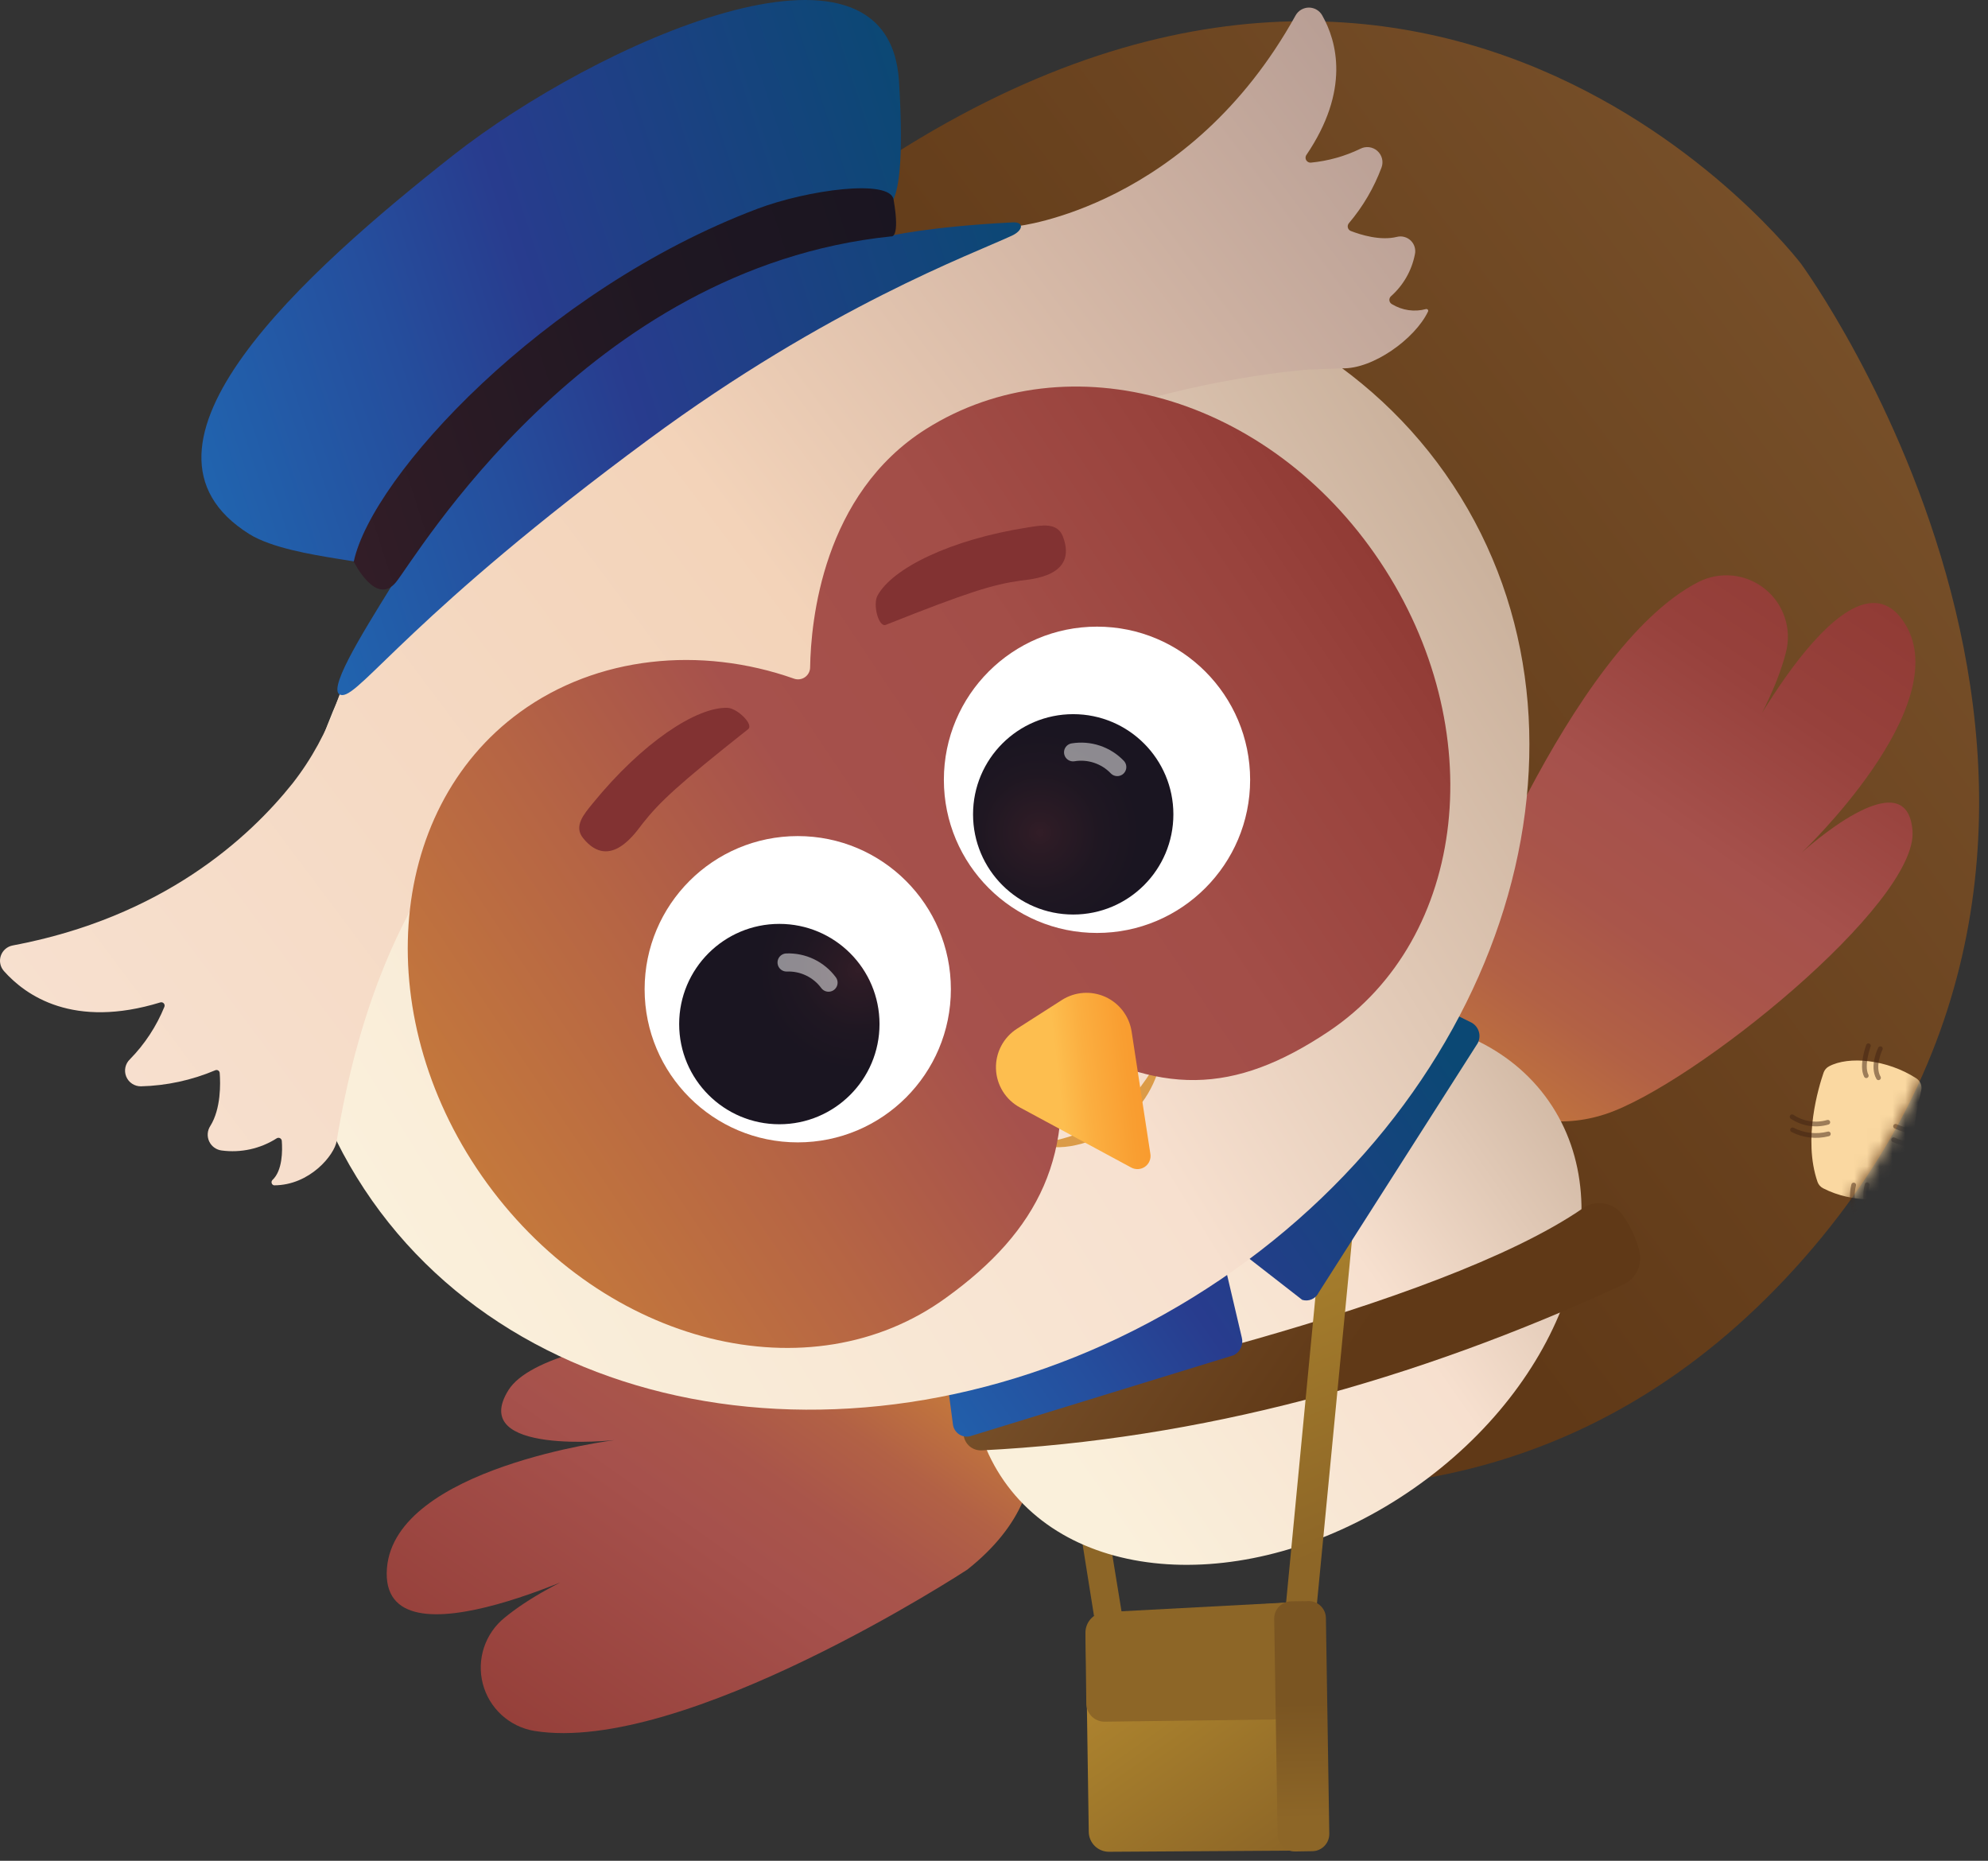
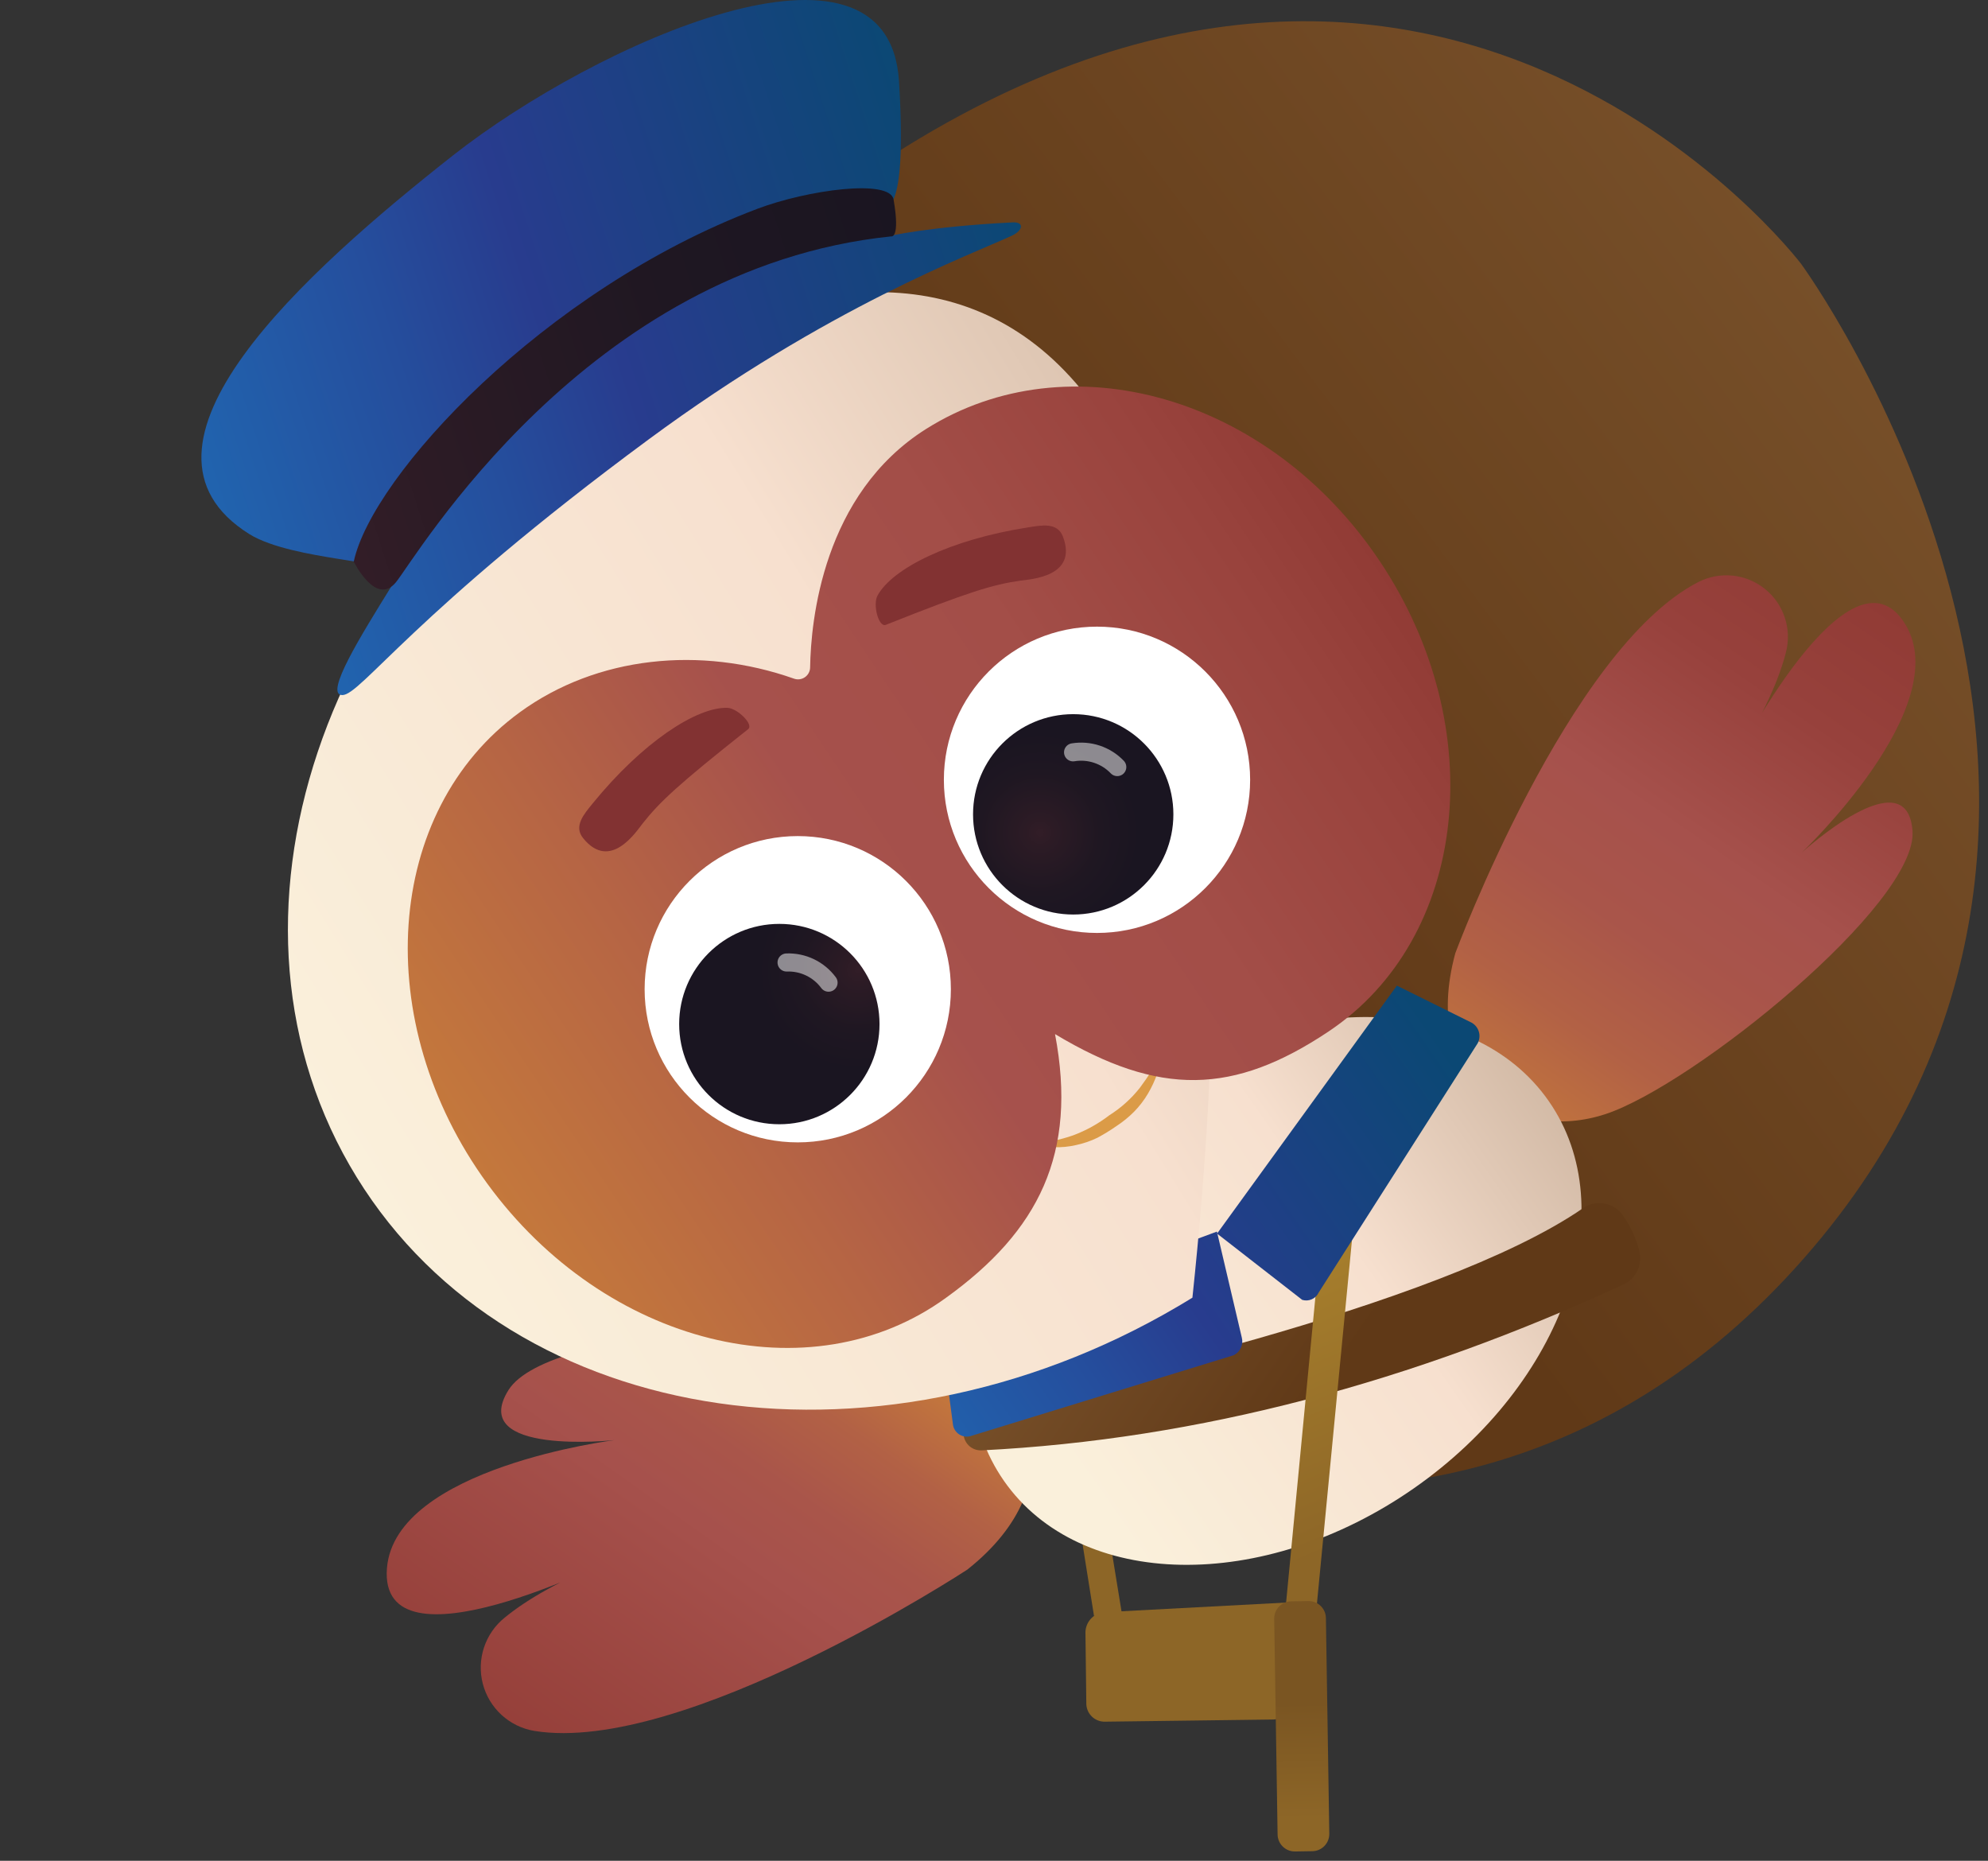
<svg xmlns="http://www.w3.org/2000/svg" width="156" height="146" viewBox="0 0 156 146" fill="none">
  <rect x="0" y="0" width="156" height="146" fill="#333333" stroke="none" />
  <path d="M66.589 106.584C66.589 106.584 110.475 134.079 141.547 98.735C172.619 63.392 141.339 20.708 141.339 20.708C141.339 20.708 111.943 -18.063 65.814 15.038C57.393 20.494 8.242 71.501 66.589 106.584Z" fill="url(#paint0_linear_43_14571)" />
  <mask id="mask0_43_14571" style="mask-type:luminance" maskUnits="userSpaceOnUse" x="38" y="1" width="118" height="116">
-     <path d="M66.589 106.584C66.589 106.584 110.475 134.079 141.547 98.735C172.619 63.392 141.339 20.708 141.339 20.708C141.339 20.708 111.943 -18.063 65.814 15.038C57.393 20.494 8.242 71.501 66.589 106.584Z" fill="white" />
-   </mask>
+     </mask>
  <g mask="url(#mask0_43_14571)">
    <path d="M143.101 84.153C142.72 85.262 141.46 89.354 142.621 92.73C142.698 92.948 142.855 93.128 143.061 93.233C145.43 94.458 148.106 94.14 149.378 93.88C149.584 93.837 149.768 93.722 149.896 93.556C150.024 93.389 150.089 93.182 150.077 92.972C149.931 90.488 150.159 87.996 150.754 85.58C150.8 85.399 150.789 85.209 150.721 85.034C150.654 84.86 150.534 84.712 150.378 84.609C148.066 83.112 145.055 82.841 143.523 83.667C143.327 83.771 143.176 83.944 143.101 84.153Z" fill="#FAD8A1" />
    <path opacity="0.5" d="M145.459 92.978C145.274 93.719 145.333 94.499 145.627 95.204" stroke="#402312" stroke-width="0.37" stroke-miterlimit="10" stroke-linecap="round" />
    <path opacity="0.5" d="M146.516 92.955C146.321 93.67 146.374 94.43 146.666 95.111" stroke="#402312" stroke-width="0.37" stroke-miterlimit="10" stroke-linecap="round" />
    <path opacity="0.5" d="M148.592 89.424C148.592 89.424 150.233 90.221 151.534 89.724" stroke="#402312" stroke-width="0.37" stroke-miterlimit="10" stroke-linecap="round" />
    <path opacity="0.5" d="M148.748 88.372C149.623 88.772 150.601 88.889 151.545 88.707" stroke="#402312" stroke-width="0.37" stroke-miterlimit="10" stroke-linecap="round" />
-     <path opacity="0.5" d="M146.616 82.049C146.616 82.049 146.038 83.609 146.448 84.401" stroke="#402312" stroke-width="0.37" stroke-miterlimit="10" stroke-linecap="round" />
    <path opacity="0.5" d="M147.552 82.28C147.552 82.28 146.875 83.644 147.407 84.563" stroke="#402312" stroke-width="0.37" stroke-miterlimit="10" stroke-linecap="round" />
    <path opacity="0.5" d="M140.662 88.649C141.528 89.096 142.527 89.209 143.471 88.967" stroke="#402312" stroke-width="0.37" stroke-miterlimit="10" stroke-linecap="round" />
    <path opacity="0.5" d="M140.627 87.621C141.034 87.894 141.496 88.075 141.98 88.15C142.465 88.225 142.96 88.192 143.43 88.054" stroke="#402312" stroke-width="0.37" stroke-miterlimit="10" stroke-linecap="round" />
  </g>
  <path d="M114.201 74.784C114.201 74.784 123.102 50.867 133.274 45.665C134.105 45.242 135.04 45.069 135.966 45.165C136.893 45.261 137.772 45.624 138.498 46.208C139.224 46.793 139.765 47.575 140.056 48.46C140.348 49.345 140.377 50.295 140.141 51.197C139.603 53.294 138.407 56.051 136.158 59.652C136.158 59.652 145.169 41.931 149.498 48.96C153.48 55.422 141.406 66.877 141.406 66.877C141.406 66.877 149.631 59.363 150.076 65.184C150.51 70.894 132.91 85.124 125.986 87.413C119.062 89.701 111.409 85.072 114.201 74.784Z" fill="url(#paint1_linear_43_14571)" />
  <path d="M85.847 126.785L88.072 126.831L84.217 103.18L82.223 104.041L85.847 126.785Z" fill="url(#paint2_linear_43_14571)" />
  <path d="M75.904 123.155C75.904 123.155 53.658 137.726 41.913 135.807C40.958 135.644 40.069 135.209 39.355 134.553C38.641 133.898 38.131 133.05 37.887 132.112C37.643 131.174 37.675 130.185 37.979 129.265C38.283 128.344 38.846 127.531 39.601 126.923C41.335 125.501 44.04 123.912 48.161 122.299C48.161 122.299 29.666 131.599 30.365 123.028C31.018 115.144 48.219 112.994 48.219 112.994C48.219 112.994 36.659 114.242 39.902 109.064C43.075 104.006 66.627 102.937 73.847 105.295C81.065 107.653 84.591 116.283 75.904 123.155Z" fill="url(#paint3_linear_43_14571)" />
  <path d="M110.951 116.772C122.755 108.541 127.489 94.936 121.526 86.385C115.562 77.833 101.16 77.573 89.356 85.805C77.553 94.036 72.819 107.641 78.782 116.192C84.745 124.743 99.148 125.003 110.951 116.772Z" fill="url(#paint4_linear_43_14571)" />
  <path d="M76.574 110.445C83.111 109.093 112.854 102.637 124.223 94.794C124.706 94.46 125.301 94.329 125.88 94.428C126.459 94.528 126.976 94.85 127.321 95.325C127.935 96.18 128.382 97.143 128.639 98.163C128.771 98.675 128.72 99.216 128.494 99.694C128.268 100.171 127.882 100.554 127.402 100.776C110.895 108.411 94.116 112.942 77.019 113.798C76.685 113.811 76.357 113.701 76.099 113.487C75.841 113.274 75.67 112.973 75.621 112.642L75.511 111.977C75.456 111.634 75.537 111.283 75.735 110.997C75.933 110.712 76.234 110.514 76.574 110.445Z" fill="url(#paint5_linear_43_14571)" />
  <path d="M106.92 88.69C106.92 88.69 105.215 88.968 104.429 89.158L100.886 126.109C100.886 126.109 100.042 130.056 101.55 129.975C103.059 129.894 103.036 128.958 103.4 125.207C103.764 121.456 106.92 88.69 106.92 88.69Z" fill="url(#paint6_linear_43_14571)" />
-   <path d="M102.55 125.646L86.691 126.686C86.284 126.71 85.903 126.89 85.626 127.188C85.35 127.487 85.199 127.88 85.205 128.287L85.436 143.743C85.444 144.157 85.615 144.552 85.911 144.842C86.207 145.132 86.606 145.293 87.02 145.292L103.331 145.193L102.55 125.646Z" fill="url(#paint7_linear_43_14571)" />
  <path d="M86.731 135.084L99.81 134.916C99.999 134.921 100.188 134.888 100.364 134.82C100.54 134.751 100.702 134.648 100.838 134.517C100.975 134.386 101.084 134.229 101.159 134.056C101.235 133.882 101.275 133.695 101.278 133.506L101.14 125.727L86.759 126.489C86.344 126.497 85.947 126.664 85.652 126.957C85.357 127.25 85.186 127.646 85.176 128.062L85.245 133.726C85.265 134.102 85.431 134.455 85.709 134.71C85.987 134.964 86.354 135.098 86.731 135.084Z" fill="#8D6627" />
  <path d="M102.671 125.621L101.319 125.642C100.572 125.654 99.976 126.269 99.988 127.016L100.254 143.937C100.266 144.684 100.881 145.28 101.627 145.268L102.98 145.247C103.727 145.235 104.323 144.62 104.311 143.873L104.045 126.952C104.033 126.205 103.418 125.609 102.671 125.621Z" fill="url(#paint8_linear_43_14571)" />
  <path d="M115.375 80.188C115.528 80.254 115.664 80.352 115.777 80.474C115.89 80.596 115.976 80.74 116.03 80.897C116.085 81.053 116.106 81.22 116.092 81.385C116.079 81.551 116.032 81.712 115.953 81.858L103.48 101.411C103.371 101.648 103.179 101.836 102.941 101.942C102.703 102.049 102.435 102.065 102.186 101.989L95.504 96.788L109.613 77.333L115.375 80.188ZM73.836 104.631L74.772 111.717C74.787 111.888 74.842 112.053 74.932 112.199C75.022 112.345 75.145 112.468 75.291 112.558C75.437 112.647 75.602 112.702 75.773 112.716C75.944 112.731 76.116 112.705 76.275 112.642L96.799 106.336C97.051 106.216 97.254 106.012 97.372 105.759C97.49 105.505 97.516 105.219 97.446 104.949L95.493 96.632L73.836 104.631Z" fill="url(#paint9_linear_43_14571)" />
-   <path d="M93.57 101.817C117.491 87.078 126.913 58.95 114.615 38.992C102.318 19.034 72.957 14.803 49.037 29.542C25.116 44.281 15.694 72.409 27.991 92.367C40.289 112.325 69.65 116.556 93.57 101.817Z" fill="url(#paint10_linear_43_14571)" />
-   <path d="M47.48 28.314C47.48 28.314 61.767 17.436 79.846 17.743C79.846 17.743 93.313 16.286 101.671 1.201C101.775 1.017 101.927 0.864 102.109 0.758C102.292 0.652 102.5 0.595 102.711 0.595C102.923 0.595 103.13 0.652 103.313 0.758C103.496 0.864 103.647 1.017 103.752 1.201C104.908 3.241 105.965 7.085 102.497 12.183C102.463 12.243 102.446 12.312 102.447 12.381C102.448 12.451 102.468 12.519 102.505 12.578C102.542 12.637 102.594 12.685 102.655 12.717C102.717 12.75 102.786 12.764 102.856 12.761C104.207 12.633 105.524 12.265 106.746 11.674C106.959 11.564 107.2 11.521 107.438 11.55C107.676 11.579 107.9 11.68 108.08 11.839C108.26 11.997 108.388 12.207 108.447 12.439C108.506 12.672 108.493 12.917 108.41 13.142C107.816 14.736 106.95 16.214 105.85 17.512C105.809 17.558 105.781 17.614 105.766 17.674C105.752 17.734 105.752 17.797 105.767 17.857C105.782 17.917 105.81 17.972 105.851 18.019C105.892 18.065 105.943 18.102 106 18.124C106.78 18.425 108.312 18.905 109.612 18.587C109.806 18.537 110.009 18.538 110.201 18.591C110.394 18.643 110.57 18.744 110.712 18.884C110.854 19.024 110.957 19.199 111.011 19.391C111.066 19.583 111.07 19.786 111.023 19.98C110.773 21.241 110.117 22.386 109.156 23.239C109.109 23.28 109.073 23.331 109.05 23.389C109.028 23.446 109.02 23.508 109.027 23.57C109.033 23.631 109.055 23.69 109.09 23.741C109.124 23.792 109.171 23.834 109.225 23.864C109.62 24.106 110.061 24.266 110.52 24.333C110.979 24.399 111.447 24.371 111.895 24.251C111.921 24.243 111.949 24.244 111.975 24.252C112.001 24.26 112.024 24.275 112.041 24.296C112.058 24.317 112.069 24.342 112.072 24.369C112.075 24.396 112.07 24.423 112.057 24.447C111.028 26.598 107.711 28.979 105.306 28.898L102.625 29.002C102.625 29.002 68.16 31.383 63.467 53.566C63.467 53.566 32.967 49.37 26.418 89.534C26.245 90.603 24.331 93.002 21.499 93.002C21.456 92.992 21.417 92.97 21.385 92.94C21.353 92.91 21.329 92.871 21.317 92.829C21.305 92.787 21.304 92.742 21.314 92.699C21.325 92.656 21.347 92.617 21.378 92.585C22.176 91.84 22.17 90.273 22.112 89.511C22.108 89.466 22.093 89.423 22.067 89.386C22.042 89.35 22.008 89.32 21.968 89.3C21.928 89.28 21.883 89.271 21.839 89.274C21.794 89.276 21.751 89.29 21.713 89.314C20.43 90.133 18.898 90.471 17.39 90.268C17.18 90.241 16.981 90.162 16.81 90.037C16.639 89.912 16.503 89.746 16.414 89.555C16.325 89.363 16.286 89.151 16.301 88.941C16.316 88.73 16.385 88.526 16.5 88.349C17.349 86.996 17.303 84.991 17.24 84.187C17.237 84.147 17.226 84.109 17.205 84.074C17.184 84.04 17.156 84.011 17.122 83.99C17.088 83.969 17.049 83.957 17.009 83.954C16.97 83.951 16.93 83.958 16.893 83.974C15.045 84.756 13.067 85.184 11.061 85.234C10.813 85.237 10.57 85.165 10.363 85.028C10.156 84.891 9.996 84.695 9.903 84.465C9.81 84.235 9.788 83.982 9.841 83.74C9.894 83.497 10.019 83.277 10.2 83.107C11.358 81.925 12.275 80.529 12.899 78.997C12.918 78.951 12.923 78.901 12.914 78.853C12.906 78.804 12.883 78.759 12.85 78.723C12.817 78.687 12.774 78.66 12.726 78.648C12.678 78.635 12.628 78.636 12.581 78.65C5.761 80.743 2.021 78.119 0.311 76.194C0.167 76.033 0.068 75.837 0.025 75.625C-0.019 75.413 -0.005 75.194 0.065 74.989C0.134 74.785 0.256 74.602 0.42 74.46C0.583 74.319 0.78 74.223 0.993 74.183C12.755 71.975 19.534 65.756 22.956 61.467C24.453 59.553 25.625 57.405 26.424 55.109C32.712 37.527 47.48 28.314 47.48 28.314Z" fill="url(#paint11_linear_43_14571)" />
+   <path d="M93.57 101.817C102.318 19.034 72.957 14.803 49.037 29.542C25.116 44.281 15.694 72.409 27.991 92.367C40.289 112.325 69.65 116.556 93.57 101.817Z" fill="url(#paint10_linear_43_14571)" />
  <path d="M91.234 82.54C91.063 83.695 90.671 84.806 90.078 85.812C89.774 86.326 89.409 86.802 88.991 87.228C88.573 87.648 88.112 88.024 87.615 88.349C87.135 88.684 86.635 88.991 86.118 89.268C85.58 89.53 85.011 89.724 84.425 89.846C83.278 90.11 82.081 90.064 80.957 89.713C82.069 89.662 83.167 89.448 84.217 89.077C85.234 88.698 86.189 88.168 87.049 87.505C87.964 86.93 88.773 86.203 89.442 85.355C90.109 84.463 90.708 83.522 91.234 82.54Z" fill="#DB9B47" />
  <path d="M82.789 81.136C90.991 86.06 96.817 85.893 104.244 80.939C115.197 73.622 117.011 57.115 108.29 44.058C99.568 31.002 83.818 26.644 72.675 33.655C64.554 38.77 63.629 48.734 63.571 52.37C63.569 52.52 63.531 52.668 63.46 52.801C63.389 52.934 63.288 53.048 63.164 53.134C63.04 53.22 62.898 53.275 62.749 53.295C62.599 53.315 62.447 53.299 62.306 53.248C54.959 50.659 46.845 51.48 40.799 55.878C30.147 63.629 29.003 80.2 38.239 92.869C47.475 105.538 63.595 109.567 74.247 101.816C81.489 96.597 84.575 90.534 82.789 81.136Z" fill="url(#paint12_linear_43_14571)" />
-   <path d="M83.32 78.466L79.806 80.714C79.281 81.05 78.852 81.518 78.562 82.072C78.272 82.625 78.132 83.244 78.155 83.868C78.177 84.491 78.363 85.099 78.692 85.629C79.021 86.16 79.483 86.595 80.032 86.892L88.771 91.609C88.939 91.699 89.129 91.74 89.319 91.728C89.509 91.717 89.692 91.652 89.848 91.543C90.004 91.433 90.126 91.282 90.201 91.107C90.276 90.932 90.301 90.74 90.273 90.551L88.8 80.939C88.709 80.349 88.473 79.79 88.112 79.314C87.751 78.838 87.276 78.46 86.732 78.214C86.187 77.969 85.59 77.863 84.994 77.907C84.398 77.951 83.823 78.143 83.32 78.466Z" fill="url(#paint13_linear_43_14571)" />
  <path d="M86.083 73.2C92.719 73.2 98.099 67.82 98.099 61.184C98.099 54.547 92.719 49.167 86.083 49.167C79.446 49.167 74.066 54.547 74.066 61.184C74.066 67.82 79.446 73.2 86.083 73.2Z" fill="white" />
  <path d="M84.216 71.755C88.557 71.755 92.076 68.236 92.076 63.895C92.076 59.553 88.557 56.034 84.216 56.034C79.875 56.034 76.356 59.553 76.356 63.895C76.356 68.236 79.875 71.755 84.216 71.755Z" fill="url(#paint14_radial_43_14571)" />
  <path opacity="0.5" d="M84.205 59.028C84.834 58.925 85.478 58.976 86.082 59.178C86.686 59.379 87.232 59.724 87.673 60.184" stroke="white" stroke-width="1.42" stroke-miterlimit="10" stroke-linecap="round" />
  <path d="M62.6 89.632C69.237 89.632 74.616 84.252 74.616 77.616C74.616 70.98 69.237 65.6 62.6 65.6C55.964 65.6 50.584 70.98 50.584 77.616C50.584 84.252 55.964 89.632 62.6 89.632Z" fill="white" />
  <path d="M61.155 88.21C65.497 88.21 69.016 84.691 69.016 80.35C69.016 76.008 65.497 72.489 61.155 72.489C56.814 72.489 53.295 76.008 53.295 80.35C53.295 84.691 56.814 88.21 61.155 88.21Z" fill="url(#paint15_radial_43_14571)" />
  <path opacity="0.5" d="M61.723 75.518C62.359 75.494 62.992 75.625 63.566 75.901C64.14 76.177 64.638 76.589 65.017 77.101" stroke="white" stroke-width="1.42" stroke-miterlimit="10" stroke-linecap="round" />
  <path d="M68.858 46.734C70.014 44.602 74.551 42.33 80.689 41.377C81.718 41.215 82.972 40.96 83.406 42.093C84.62 45.272 80.828 45.446 80.054 45.561C77.921 45.867 76.054 46.422 69.506 49.029C68.939 49.237 68.477 47.428 68.858 46.734Z" fill="#823232" />
  <path d="M57.074 55.537C54.652 55.468 50.404 58.248 46.497 63.051C45.844 63.86 44.988 64.814 45.757 65.762C47.895 68.409 49.947 65.213 50.433 64.606C51.768 62.918 53.184 61.583 58.704 57.213C59.178 56.861 57.866 55.56 57.074 55.537Z" fill="#823232" />
  <path d="M68.726 15.888C68.726 15.888 71.344 19.246 70.546 6.374C69.72 -6.954 46.728 3.403 35.544 12.194C23.984 21.303 8.581 35.053 19.58 41.914C21.314 42.989 24.47 43.515 26.475 43.839L29.463 44.324C29.463 44.324 41.029 22.245 68.726 15.888Z" fill="url(#paint16_linear_43_14571)" />
  <path d="M79.46 17.448C80.408 17.402 80.269 18.09 79.408 18.489C76.229 19.968 65.005 24.066 50.902 34.475C32.47 48.081 28.315 54.543 26.858 54.537C25.402 54.531 28.401 49.74 30.702 46.024C30.702 46.024 45.226 15.119 69.756 18.529C69.756 18.529 72.784 17.789 79.46 17.448Z" fill="url(#paint17_linear_43_14571)" />
  <path d="M69.929 18.547C69.929 18.547 70.657 18.772 70.12 15.657C69.837 14.015 63.363 14.894 59.41 16.391C42.614 22.748 29.187 37.36 27.76 44.064C27.76 44.064 29.494 47.602 31.066 45.688C32.638 43.775 45.96 21.02 69.929 18.547Z" fill="url(#paint18_linear_43_14571)" />
  <defs>
    <linearGradient id="paint0_linear_43_14571" x1="93.442" y1="72.378" x2="276.619" y2="-64.515" gradientUnits="userSpaceOnUse">
      <stop stop-color="#603917" />
      <stop offset="0.58" stop-color="#8B6339" />
      <stop offset="0.74" stop-color="#8F673D" />
      <stop offset="0.9" stop-color="#9B7348" />
      <stop offset="1" stop-color="#A67D52" />
    </linearGradient>
    <linearGradient id="paint1_linear_43_14571" x1="144.803" y1="45.293" x2="116.064" y2="86.953" gradientUnits="userSpaceOnUse">
      <stop stop-color="#913B35" />
      <stop offset="0.21" stop-color="#97413C" />
      <stop offset="0.47" stop-color="#A6514C" />
      <stop offset="0.64" stop-color="#A9554A" />
      <stop offset="0.81" stop-color="#B26145" />
      <stop offset="0.98" stop-color="#C2753D" />
      <stop offset="1" stop-color="#C4783C" />
    </linearGradient>
    <linearGradient id="paint2_linear_43_14571" x1="86.28" y1="118.283" x2="70.126" y2="75.42" gradientUnits="userSpaceOnUse">
      <stop stop-color="#8D6627" />
      <stop offset="0.57" stop-color="#A57D2C" />
      <stop offset="0.75" stop-color="#AD822F" />
      <stop offset="1" stop-color="#B48631" />
    </linearGradient>
    <linearGradient id="paint3_linear_43_14571" x1="41.886" y1="143.871" x2="69.322" y2="105.311" gradientUnits="userSpaceOnUse">
      <stop stop-color="#913B35" />
      <stop offset="0.58" stop-color="#A6514C" />
      <stop offset="0.71" stop-color="#A9554A" />
      <stop offset="0.85" stop-color="#B26145" />
      <stop offset="0.98" stop-color="#C2753D" />
      <stop offset="1" stop-color="#C4783C" />
    </linearGradient>
    <linearGradient id="paint4_linear_43_14571" x1="126.304" y1="84.183" x2="83.404" y2="114.1" gradientUnits="userSpaceOnUse">
      <stop stop-color="#CAB19C" />
      <stop offset="0.47" stop-color="#F7E0CF" />
      <stop offset="1" stop-color="#FAF0DB" />
    </linearGradient>
    <linearGradient id="paint5_linear_43_14571" x1="105.268" y1="107.176" x2="45.708" y2="66.171" gradientUnits="userSpaceOnUse">
      <stop stop-color="#603917" />
      <stop offset="0.58" stop-color="#8B6339" />
      <stop offset="0.74" stop-color="#8F673D" />
      <stop offset="0.9" stop-color="#9B7348" />
      <stop offset="1" stop-color="#A67D52" />
    </linearGradient>
    <linearGradient id="paint6_linear_43_14571" x1="109.425" y1="119.552" x2="95.134" y2="85.839" gradientUnits="userSpaceOnUse">
      <stop stop-color="#8D6627" />
      <stop offset="0.57" stop-color="#A57D2C" />
      <stop offset="0.75" stop-color="#AD822F" />
      <stop offset="1" stop-color="#B48631" />
    </linearGradient>
    <linearGradient id="paint7_linear_43_14571" x1="98.956" y1="146.717" x2="84.908" y2="126.859" gradientUnits="userSpaceOnUse">
      <stop stop-color="#8D6627" />
      <stop offset="0.57" stop-color="#A57D2C" />
      <stop offset="0.75" stop-color="#AD822F" />
      <stop offset="1" stop-color="#B48631" />
    </linearGradient>
    <linearGradient id="paint8_linear_43_14571" x1="105.844" y1="151.332" x2="105.498" y2="133.556" gradientUnits="userSpaceOnUse">
      <stop stop-color="#8D6627" />
      <stop offset="0.49" stop-color="#8D6627" />
      <stop offset="1" stop-color="#7A5522" />
    </linearGradient>
    <linearGradient id="paint9_linear_43_14571" x1="115.334" y1="84.87" x2="72.963" y2="114.323" gradientUnits="userSpaceOnUse">
      <stop stop-color="#0B4874" />
      <stop offset="0.54" stop-color="#283C8E" />
      <stop offset="0.73" stop-color="#254E9D" />
      <stop offset="1" stop-color="#2163AE" />
    </linearGradient>
    <linearGradient id="paint10_linear_43_14571" x1="114.615" y1="38.992" x2="27.991" y2="92.367" gradientUnits="userSpaceOnUse">
      <stop stop-color="#CAB19C" />
      <stop offset="0.47" stop-color="#F7E0CF" />
      <stop offset="1" stop-color="#FAF0DB" />
    </linearGradient>
    <linearGradient id="paint11_linear_43_14571" x1="108.074" y1="8.081" x2="5.832" y2="84.763" gradientUnits="userSpaceOnUse">
      <stop stop-color="#B99F95" />
      <stop offset="0.47" stop-color="#F3D3B9" />
      <stop offset="0.49" stop-color="#F3D4BA" />
      <stop offset="1" stop-color="#F7E0CF" />
    </linearGradient>
    <linearGradient id="paint12_linear_43_14571" x1="37.513" y1="91.795" x2="108.543" y2="44.37" gradientUnits="userSpaceOnUse">
      <stop stop-color="#C4783C" />
      <stop offset="0.23" stop-color="#B66544" />
      <stop offset="0.44" stop-color="#A6514C" />
      <stop offset="0.68" stop-color="#A34E48" />
      <stop offset="0.89" stop-color="#99433D" />
      <stop offset="1" stop-color="#913B35" />
    </linearGradient>
    <linearGradient id="paint13_linear_43_14571" x1="91.822" y1="92.484" x2="80.548" y2="93.787" gradientUnits="userSpaceOnUse">
      <stop stop-color="#F8982C" />
      <stop offset="0.21" stop-color="#F99E31" />
      <stop offset="0.49" stop-color="#FBAE40" />
      <stop offset="0.69" stop-color="#FDBE4F" />
      <stop offset="1" stop-color="#FDBE4F" />
    </linearGradient>
    <radialGradient id="paint14_radial_43_14571" cx="0" cy="0" r="1" gradientUnits="userSpaceOnUse" gradientTransform="translate(81.611 65.331) rotate(148.543) scale(7.833 7.833)">
      <stop stop-color="#321D27" />
      <stop offset="0.15" stop-color="#2C1B25" />
      <stop offset="0.6" stop-color="#1F1722" />
      <stop offset="1" stop-color="#1A1521" />
    </radialGradient>
    <radialGradient id="paint15_radial_43_14571" cx="0" cy="0" r="1" gradientUnits="userSpaceOnUse" gradientTransform="translate(67.368 76.102) rotate(155.225) scale(7.878 7.878)">
      <stop stop-color="#321D27" />
      <stop offset="0.15" stop-color="#2C1B25" />
      <stop offset="0.6" stop-color="#1F1722" />
      <stop offset="1" stop-color="#1A1521" />
    </radialGradient>
    <linearGradient id="paint16_linear_43_14571" x1="70.949" y1="5.272" x2="12.28" y2="24.417" gradientUnits="userSpaceOnUse">
      <stop stop-color="#0B4874" />
      <stop offset="0.54" stop-color="#283C8E" />
      <stop offset="0.73" stop-color="#254E9D" />
      <stop offset="1" stop-color="#2163AE" />
    </linearGradient>
    <linearGradient id="paint17_linear_43_14571" x1="80.201" y1="16.398" x2="21.076" y2="35.691" gradientUnits="userSpaceOnUse">
      <stop stop-color="#0B4874" />
      <stop offset="0.54" stop-color="#283C8E" />
      <stop offset="0.73" stop-color="#254E9D" />
      <stop offset="1" stop-color="#2163AE" />
    </linearGradient>
    <linearGradient id="paint18_linear_43_14571" x1="70.301" y1="14.658" x2="23.734" y2="29.854" gradientUnits="userSpaceOnUse">
      <stop stop-color="#1A1521" />
      <stop offset="0.4" stop-color="#1F1722" />
      <stop offset="0.85" stop-color="#2C1B25" />
      <stop offset="1" stop-color="#321D27" />
    </linearGradient>
  </defs>
</svg>